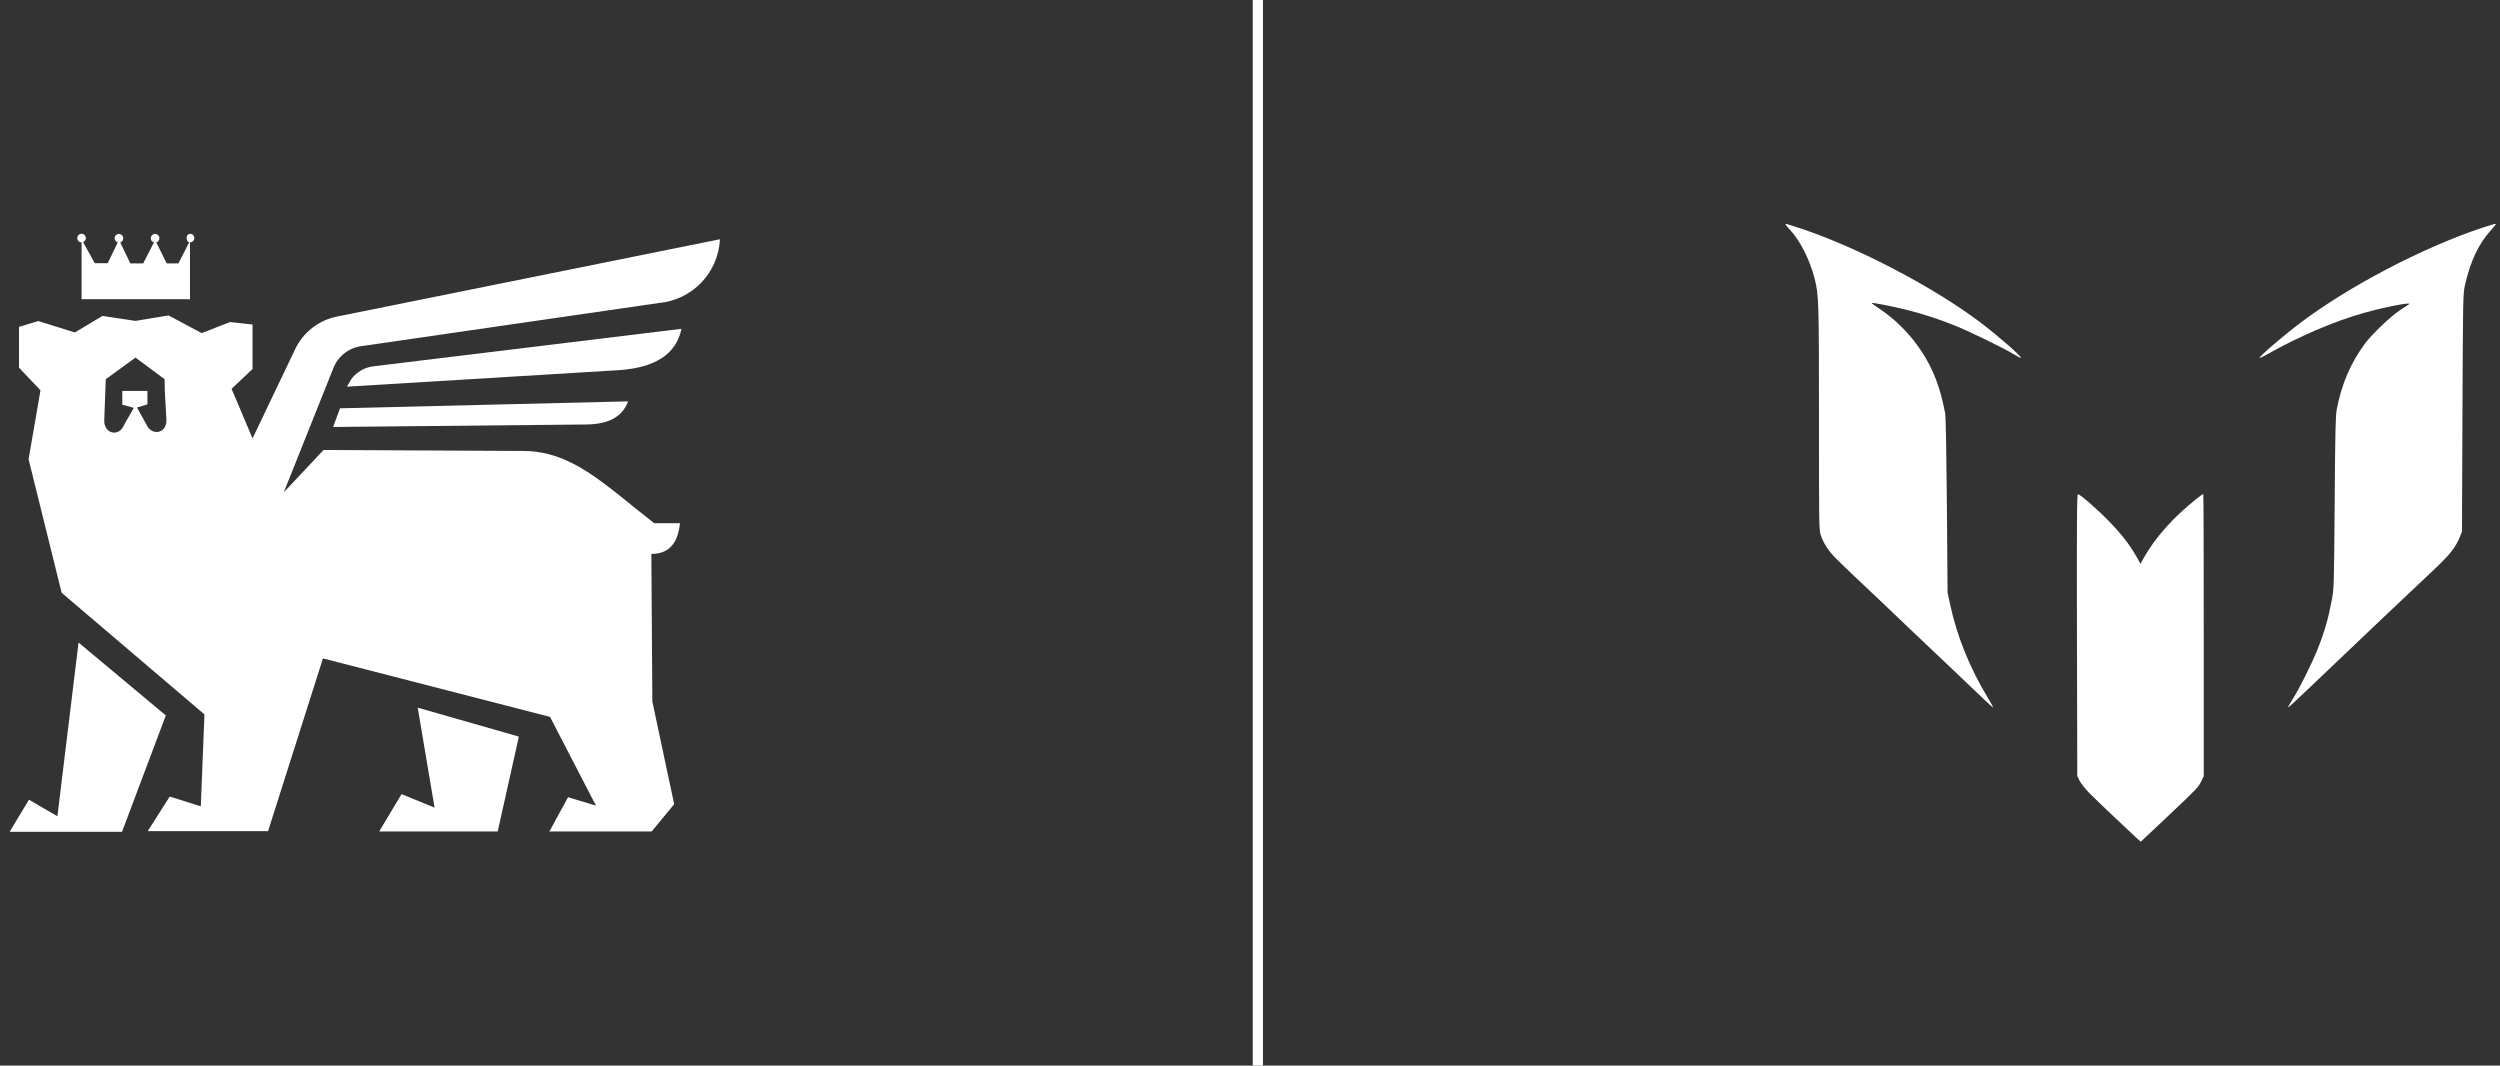
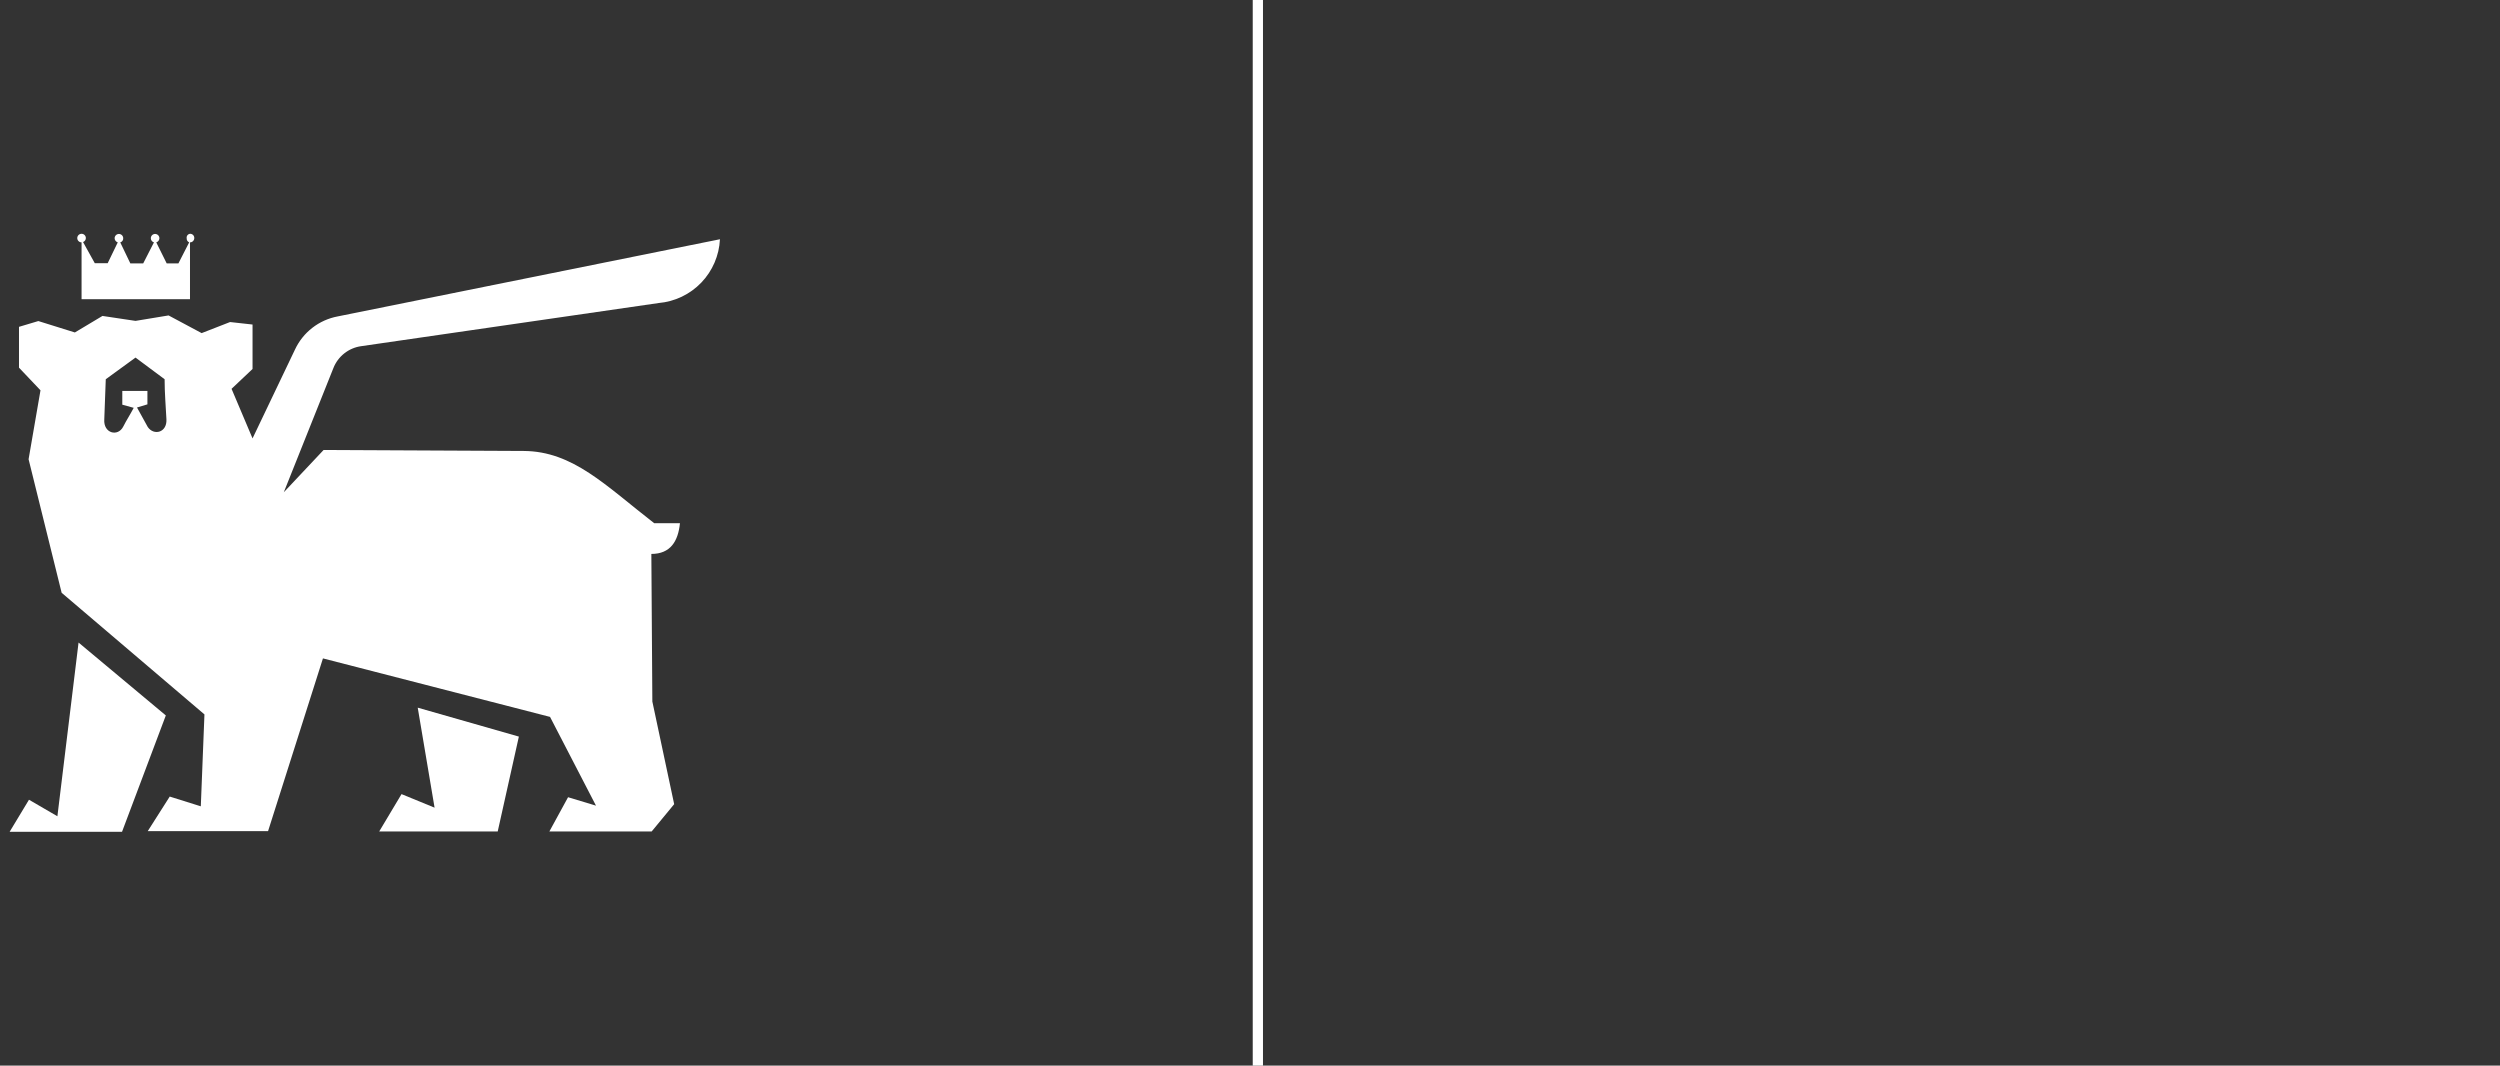
<svg xmlns="http://www.w3.org/2000/svg" fill="none" viewBox="0 0 244 104" height="104" width="244">
  <rect x="0" y="0" width="244" height="104" fill="#333333" stroke="none" />
  <path fill="white" d="M16.066 37.013C16.066 38.336 16.179 39.642 16.244 40.933C16.308 42.223 15.018 42.546 14.421 41.675L13.372 39.772L14.388 39.465V38.158H11.936V39.497L13.05 39.804C12.743 40.401 12.324 41.046 12.033 41.627C11.517 42.659 10.081 42.304 10.178 40.933L10.323 37.013L13.227 34.9L16.066 37.013ZM3.742 31.335L1.854 31.899V35.884L3.952 38.094L2.79 44.821L6.016 57.855L19.954 69.727L19.599 78.696L16.566 77.745L14.421 81.116H26.164L31.52 64.259L53.684 69.969L58.169 78.632L55.443 77.809L53.62 81.148H63.605L65.799 78.487L63.669 68.469L63.572 54.064C65.428 54.064 66.186 52.838 66.363 51.063H63.847C59.104 47.385 55.926 44.046 51.119 44.014L31.584 43.917L27.697 48.047L32.536 35.932C32.756 35.366 33.124 34.869 33.6 34.492C34.076 34.115 34.645 33.871 35.246 33.787L64.282 29.576C65.864 29.438 67.342 28.731 68.443 27.586C69.543 26.441 70.191 24.936 70.267 23.35L32.955 30.883C32.056 31.052 31.209 31.433 30.485 31.994C29.762 32.555 29.182 33.28 28.794 34.109L24.648 42.788L22.599 37.949L24.648 36.013V31.674L22.454 31.431L19.68 32.512L16.453 30.786L13.227 31.319L10.001 30.835L7.307 32.448L3.742 31.335Z" clip-rule="evenodd" fill-rule="evenodd" />
  <path fill="white" d="M0.94 81.183L2.828 78.054L5.602 79.667L7.667 62.713L16.184 69.827L11.91 81.183H0.94Z" clip-rule="evenodd" fill-rule="evenodd" />
  <path fill="white" d="M40.77 69.068L50.642 71.891L48.577 81.15H37.011L39.189 77.505L42.415 78.828L40.77 69.068Z" clip-rule="evenodd" fill-rule="evenodd" />
-   <path fill="white" d="M33.862 37.738L60.447 36.125C63.818 35.883 65.98 34.657 66.512 32.092L36.427 35.754C36.003 35.806 35.593 35.944 35.224 36.16C34.855 36.377 34.535 36.667 34.282 37.012L33.862 37.738Z" clip-rule="evenodd" fill-rule="evenodd" />
-   <path fill="white" d="M33.188 39.85L32.511 41.673L57.111 41.431C59.272 41.431 60.724 40.754 61.305 39.173L33.188 39.85Z" clip-rule="evenodd" fill-rule="evenodd" />
  <path fill="white" d="M18.543 22.817C18.599 22.815 18.654 22.824 18.706 22.845C18.758 22.865 18.805 22.896 18.845 22.935C18.884 22.974 18.915 23.022 18.935 23.074C18.955 23.125 18.965 23.181 18.962 23.237C18.962 23.348 18.918 23.455 18.839 23.533C18.761 23.612 18.654 23.656 18.543 23.656V29.205H7.961V23.656C7.849 23.656 7.743 23.612 7.664 23.533C7.585 23.455 7.541 23.348 7.541 23.237C7.541 23.125 7.585 23.019 7.664 22.94C7.743 22.861 7.849 22.817 7.961 22.817C8.072 22.817 8.179 22.861 8.257 22.94C8.336 23.019 8.38 23.125 8.38 23.237C8.379 23.321 8.352 23.404 8.303 23.473C8.254 23.542 8.185 23.595 8.106 23.624L9.251 25.689H10.509L11.493 23.656C11.407 23.629 11.331 23.576 11.275 23.504C11.221 23.431 11.19 23.344 11.187 23.253C11.187 23.142 11.231 23.035 11.31 22.956C11.389 22.878 11.495 22.833 11.606 22.833C11.718 22.833 11.824 22.878 11.903 22.956C11.982 23.035 12.026 23.142 12.026 23.253C12.032 23.343 12.007 23.433 11.954 23.507C11.901 23.581 11.824 23.634 11.736 23.656L12.72 25.705H13.978L15.026 23.656C14.938 23.631 14.861 23.579 14.805 23.506C14.75 23.433 14.72 23.344 14.72 23.253C14.72 23.142 14.764 23.035 14.843 22.956C14.921 22.878 15.028 22.833 15.139 22.833C15.25 22.833 15.357 22.878 15.436 22.956C15.514 23.035 15.559 23.142 15.559 23.253C15.556 23.344 15.525 23.431 15.47 23.504C15.415 23.576 15.339 23.629 15.252 23.656L16.268 25.705H17.414L18.462 23.656C18.385 23.623 18.32 23.566 18.276 23.493C18.233 23.421 18.213 23.337 18.22 23.253C18.21 23.198 18.213 23.141 18.228 23.087C18.244 23.033 18.271 22.983 18.308 22.941C18.345 22.899 18.392 22.866 18.443 22.845C18.495 22.823 18.551 22.814 18.607 22.817H18.543Z" clip-rule="evenodd" fill-rule="evenodd" />
  <line stroke="white" y2="104" x2="122.767" y1="2.18556e-08" x1="122.767" />
-   <path fill="white" d="M174.268 21.901C174.268 21.941 174.426 22.131 174.632 22.352C175.667 23.427 176.623 25.308 177.113 27.212C177.516 28.793 177.532 29.456 177.532 40.852C177.532 51.608 177.532 51.719 177.729 52.288C177.974 53.015 178.472 53.79 179.176 54.493C179.658 54.983 181.223 56.484 183.87 58.966C184.305 59.377 184.724 59.78 184.803 59.859C184.874 59.93 186.249 61.242 187.829 62.736C189.426 64.237 191.567 66.284 192.611 67.28C193.646 68.276 194.515 69.082 194.531 69.058C194.547 69.034 194.318 68.6 194.002 68.086C192.247 65.194 190.983 62.056 190.327 58.966L190.082 57.836L190.018 49.356C189.971 44.203 189.908 40.671 189.852 40.363C189.37 37.802 188.675 36 187.513 34.246C186.415 32.594 184.961 31.132 183.372 30.089C182.969 29.828 182.661 29.599 182.692 29.575C182.748 29.512 184.724 29.899 186.114 30.247C187.624 30.626 189.189 31.132 190.714 31.741C191.978 32.23 195.614 33.993 196.562 34.586C196.918 34.799 197.218 34.957 197.234 34.941C197.352 34.823 195.155 32.894 193.322 31.495C188.707 28.01 181.302 24.138 175.722 22.289C174.173 21.783 174.268 21.806 174.268 21.901ZM242.209 22.249C236.424 24.177 229.217 27.955 224.451 31.559C222.8 32.807 220.437 34.846 220.532 34.941C220.547 34.973 220.903 34.791 221.314 34.562C224.333 32.855 227.834 31.345 230.718 30.539C232.844 29.947 235.452 29.441 235.12 29.694C235.105 29.709 234.709 29.97 234.243 30.27C233.318 30.879 231.517 32.602 230.821 33.534C229.414 35.439 228.545 37.47 228.063 39.967C227.952 40.592 227.913 42.109 227.865 49.056C227.802 57.101 227.794 57.433 227.597 58.492C227.249 60.333 226.901 61.598 226.214 63.321C225.708 64.617 224.499 67.051 223.851 68.094C223.535 68.6 223.29 69.026 223.313 69.042C223.337 69.058 223.709 68.742 224.135 68.323C224.57 67.912 225.265 67.264 225.676 66.869C226.087 66.474 226.838 65.763 227.352 65.272C228.664 64 236.227 56.84 237.728 55.433C239.095 54.137 239.688 53.394 240.075 52.414L240.289 51.885L240.336 40.283C240.384 28.801 240.392 28.674 240.589 27.797C241.119 25.458 241.925 23.774 243.134 22.447C243.387 22.154 243.6 21.909 243.6 21.878C243.6 21.806 243.497 21.83 242.209 22.249ZM202.711 61.969L202.742 75.744L202.971 76.21C203.106 76.463 203.525 76.993 203.904 77.388C204.591 78.083 207.595 80.936 208.48 81.742L208.938 82.153L211.483 79.758C214.454 76.953 214.557 76.842 214.857 76.226L215.086 75.752V62.009C215.086 54.453 215.071 48.258 215.039 48.226C215.023 48.194 214.691 48.431 214.32 48.732C212.091 50.51 210.345 52.478 209.238 54.438L208.914 55.022L208.511 54.311C207.847 53.157 207.089 52.162 205.919 50.96C204.86 49.854 203.09 48.289 202.813 48.234C202.711 48.194 202.687 50.107 202.711 61.969Z" />
</svg>